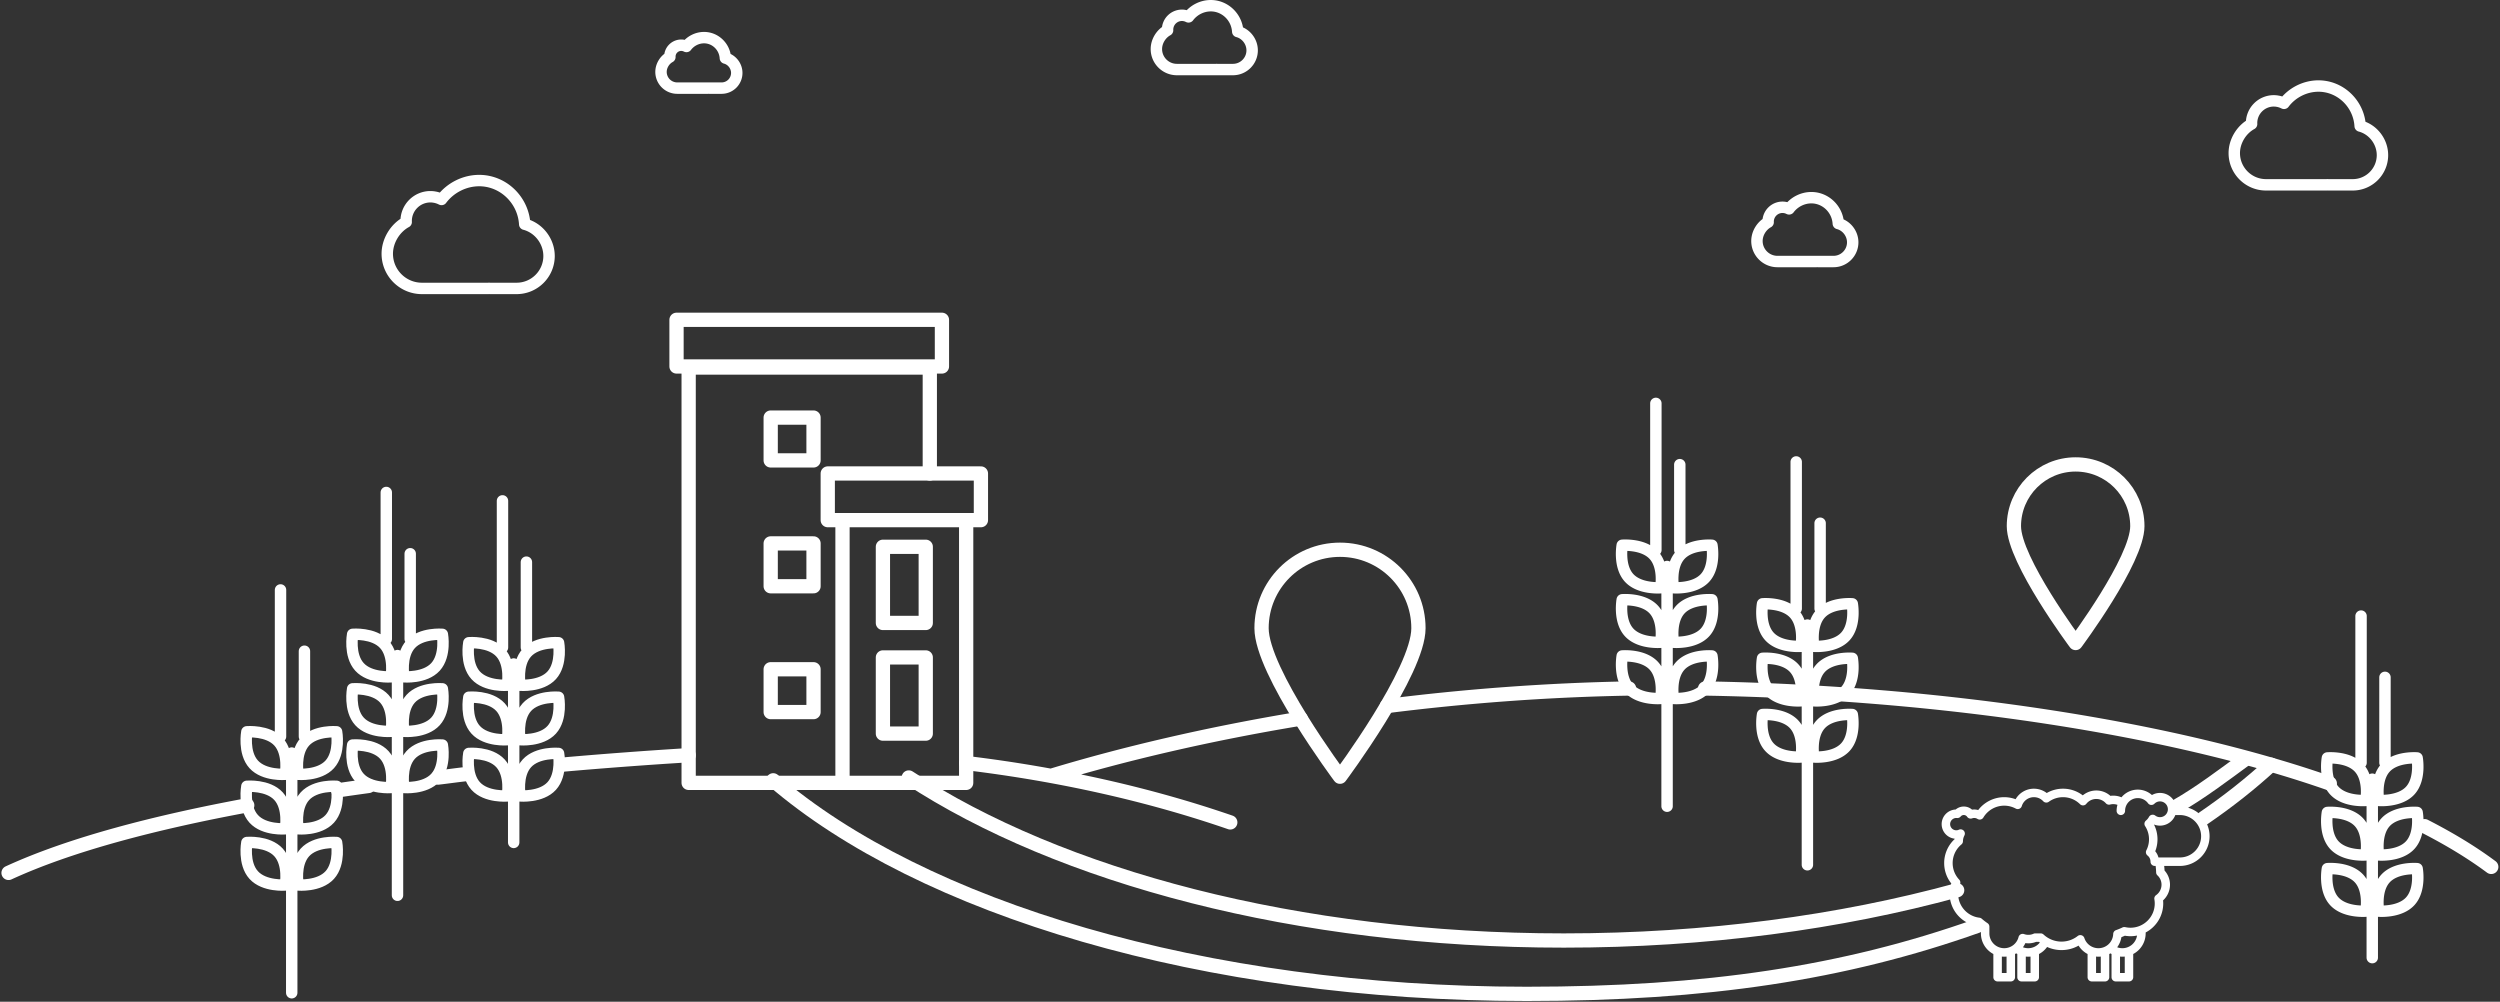
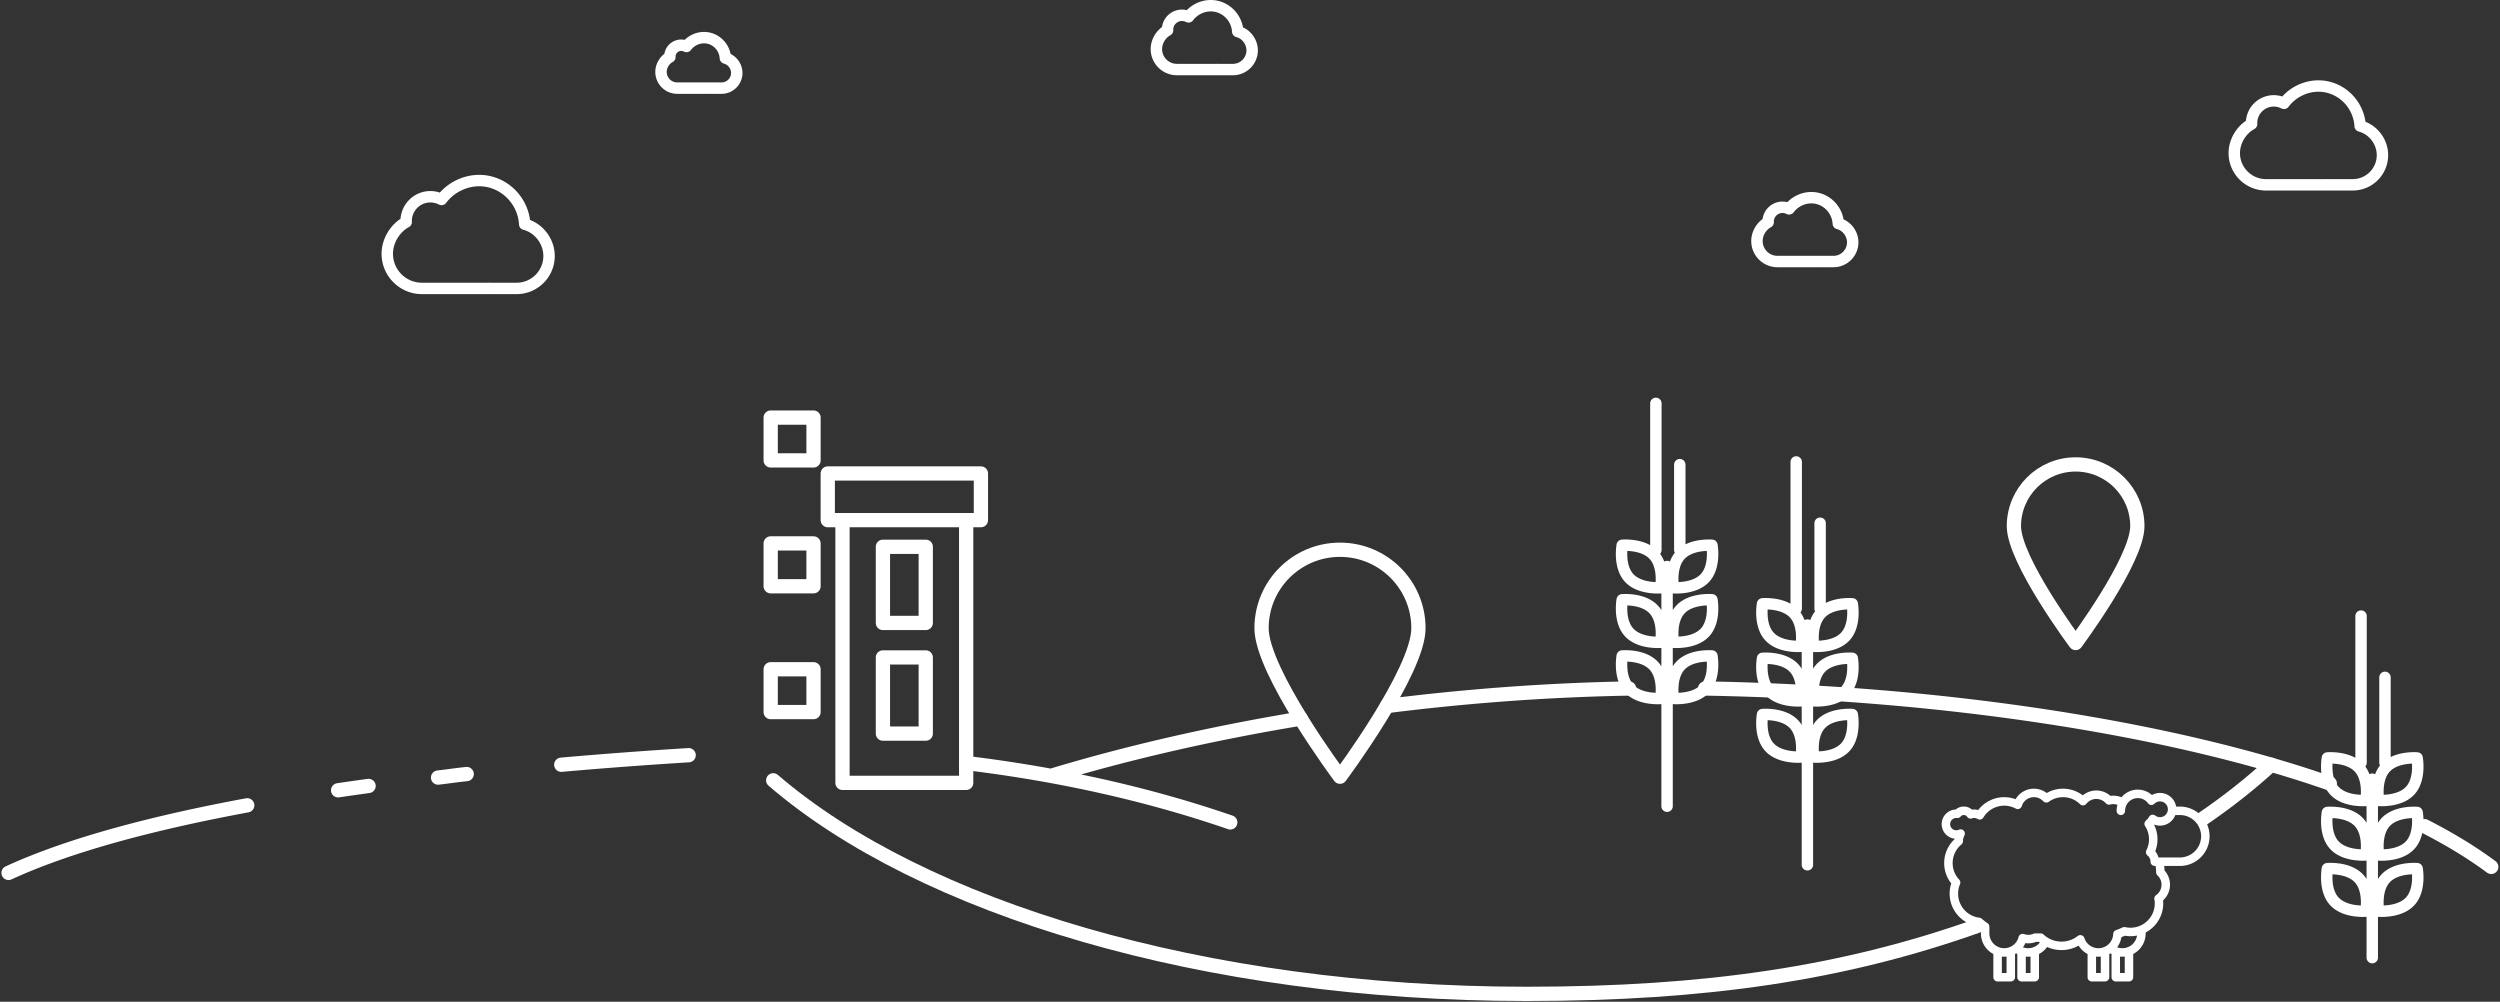
<svg xmlns="http://www.w3.org/2000/svg" width="876" height="351">
  <rect width="100%" height="100%" fill="#333333" stroke="none" />
  <g fill="none" fill-rule="evenodd">
-     <path d="M97.613 259.908c3.729 4.108 2.393 11.398 2.393 11.398s-7.386.628-11.112-3.479c-3.73-4.112-2.393-11.402-2.393-11.402s7.381-.625 11.112 3.483zM106.831 259.908c-3.729 4.108-2.392 11.398-2.392 11.398s7.386.628 11.112-3.479c3.73-4.112 2.394-11.402 2.394-11.402s-7.387-.625-11.114 3.483zM97.613 279.003c3.729 4.109 2.393 11.4 2.393 11.4s-7.386.627-11.112-3.482c-3.73-4.107-2.393-11.397-2.393-11.397s7.381-.628 11.112 3.479zM106.831 279.003c-3.729 4.109-2.392 11.4-2.392 11.4s7.386.627 11.112-3.482c3.73-4.107 2.394-11.397 2.394-11.397s-7.387-.628-11.114 3.479zM97.613 298.699c3.729 4.106 2.393 11.397 2.393 11.397s-7.386.627-11.112-3.482c-3.73-4.107-2.393-11.397-2.393-11.397s7.381-.626 11.112 3.482zM106.831 298.699c-3.729 4.106-2.392 11.397-2.392 11.397s7.386.627 11.112-3.482c3.73-4.107 2.394-11.397 2.394-11.397s-7.387-.626-11.114 3.482zM98.296 258.083v-51.372M106.677 258.083v-29.904M102.221 263.866v83.993M134.674 225.755c3.729 4.107 2.392 11.398 2.392 11.398s-7.385.629-11.112-3.479c-3.73-4.112-2.393-11.402-2.393-11.402s7.381-.625 11.113 3.483zM143.891 225.755c-3.729 4.107-2.392 11.398-2.392 11.398s7.385.629 11.112-3.479c3.729-4.112 2.394-11.402 2.394-11.402s-7.386-.625-11.114 3.483zM134.674 244.85c3.729 4.11 2.392 11.399 2.392 11.399s-7.385.628-11.112-3.482c-3.73-4.106-2.393-11.396-2.393-11.396s7.381-.63 11.113 3.479zM143.891 244.85c-3.729 4.11-2.392 11.399-2.392 11.399s7.385.628 11.112-3.482c3.729-4.106 2.394-11.396 2.394-11.396s-7.386-.63-11.114 3.479zM134.674 264.546c3.729 4.106 2.392 11.396 2.392 11.396s-7.385.627-11.112-3.482c-3.73-4.106-2.393-11.396-2.393-11.396s7.381-.626 11.113 3.482zM143.891 264.546c-3.729 4.106-2.392 11.396-2.392 11.396s7.385.627 11.112-3.482c3.729-4.106 2.394-11.396 2.394-11.396s-7.386-.626-11.114 3.482zM135.356 223.931v-51.375M143.737 223.931v-29.907M139.282 229.714v83.992M175.389 228.7c3.729 4.107 2.393 11.398 2.393 11.398s-7.386.629-11.113-3.479c-3.729-4.111-2.392-11.402-2.392-11.402s7.381-.625 11.112 3.483zM184.607 228.7c-3.729 4.107-2.392 11.398-2.392 11.398s7.386.629 11.112-3.479c3.73-4.111 2.394-11.402 2.394-11.402s-7.386-.625-11.114 3.483zM175.389 247.795c3.729 4.11 2.393 11.399 2.393 11.399s-7.386.628-11.113-3.482c-3.729-4.106-2.392-11.396-2.392-11.396s7.381-.629 11.112 3.479zM184.607 247.795c-3.729 4.11-2.392 11.399-2.392 11.399s7.386.628 11.112-3.482c3.73-4.106 2.394-11.396 2.394-11.396s-7.386-.629-11.114 3.479zM175.389 267.491c3.729 4.106 2.393 11.396 2.393 11.396s-7.386.627-11.113-3.482c-3.729-4.106-2.392-11.396-2.392-11.396s7.381-.626 11.112 3.482zM184.607 267.491c-3.729 4.106-2.392 11.396-2.392 11.396s7.386.627 11.112-3.482c3.73-4.106 2.394-11.396 2.394-11.396s-7.386-.626-11.114 3.482zM176.072 226.876v-51.375M184.453 226.876V196.97M179.998 232.659v62.524" stroke="#FFF" stroke-width="4" stroke-linecap="round" stroke-linejoin="round" />
    <path d="M849.566 289.491c8.857 4.527 16.682 9.295 23.364 14.266M597.473 241.251c84.639 1.464 164.645 14.241 218.884 33.277M485.952 247.401c27.048-3.417 55.583-5.624 84.862-6.15M368.256 271.869c25.391-7.695 55.055-14.696 87.515-20.066M338.544 267.368c33.386 4.029 64.599 11.159 92.542 20.799M196.667 267.964a1696.214 1696.214 0 0144.637-3.342M153.5 272.46c3.662-.43 6.416-.842 10.029-1.236M118.481 276.913c3.553-.523 7.11-1.029 10.665-1.517M3 305.862c21.709-9.998 51.522-17.721 83.626-23.679" stroke="#FFF" stroke-width="5" stroke-linecap="round" stroke-linejoin="round" />
    <path d="M579.535 194.546c3.729 4.107 2.392 11.398 2.392 11.398s-7.385.628-11.112-3.479c-3.729-4.113-2.393-11.402-2.393-11.402s7.382-.626 11.113 3.483zM588.753 194.546c-3.729 4.107-2.392 11.398-2.392 11.398s7.385.628 11.112-3.479c3.729-4.113 2.394-11.402 2.394-11.402s-7.387-.626-11.114 3.483zM579.535 213.64c3.729 4.11 2.392 11.4 2.392 11.4s-7.385.627-11.112-3.482c-3.729-4.107-2.393-11.396-2.393-11.396s7.382-.63 11.113 3.478zM588.753 213.64c-3.729 4.11-2.392 11.4-2.392 11.4s7.385.627 11.112-3.482c3.729-4.107 2.394-11.396 2.394-11.396s-7.387-.63-11.114 3.478zM579.535 233.336c3.729 4.106 2.392 11.397 2.392 11.397s-7.385.627-11.112-3.482c-3.729-4.107-2.393-11.397-2.393-11.397s7.382-.626 11.113 3.482zM588.753 233.336c-3.729 4.106-2.392 11.397-2.392 11.397s7.385.627 11.112-3.482c3.729-4.107 2.394-11.397 2.394-11.397s-7.387-.626-11.114 3.482zM580.219 192.721v-51.372M588.599 192.721v-29.906M584.144 198.504v83.993M628.707 215.064c3.729 4.108 2.392 11.398 2.392 11.398s-7.386.629-11.112-3.479c-3.73-4.111-2.393-11.402-2.393-11.402s7.381-.625 11.113 3.483zM637.926 215.064c-3.729 4.108-2.393 11.398-2.393 11.398s7.386.629 11.113-3.479c3.729-4.111 2.394-11.402 2.394-11.402s-7.387-.625-11.114 3.483zM628.707 234.159c3.729 4.109 2.392 11.399 2.392 11.399s-7.386.628-11.112-3.482c-3.73-4.106-2.393-11.397-2.393-11.397s7.381-.629 11.113 3.48zM637.926 234.159c-3.729 4.109-2.393 11.399-2.393 11.399s7.386.628 11.113-3.482c3.729-4.106 2.394-11.397 2.394-11.397s-7.387-.629-11.114 3.48zM628.707 253.855c3.729 4.107 2.392 11.397 2.392 11.397s-7.386.627-11.112-3.482c-3.73-4.106-2.393-11.397-2.393-11.397s7.381-.627 11.113 3.482zM637.926 253.855c-3.729 4.107-2.393 11.397-2.393 11.397s7.386.627 11.113-3.482c3.729-4.106 2.394-11.397 2.394-11.397s-7.387-.627-11.114 3.482zM629.39 213.239v-51.374M637.77 213.239v-29.905M633.315 219.022v83.993M826.633 269.071c3.729 4.108 2.393 11.398 2.393 11.398s-7.386.629-11.113-3.479c-3.729-4.111-2.393-11.402-2.393-11.402s7.381-.625 11.113 3.483zM835.85 269.071c-3.729 4.108-2.392 11.398-2.392 11.398s7.386.629 11.112-3.479c3.73-4.111 2.394-11.402 2.394-11.402s-7.386-.625-11.114 3.483zM826.633 288.167c3.729 4.109 2.393 11.399 2.393 11.399s-7.386.627-11.113-3.482c-3.729-4.106-2.393-11.397-2.393-11.397s7.381-.629 11.113 3.48zM835.85 288.167c-3.729 4.109-2.392 11.399-2.392 11.399s7.386.627 11.112-3.482c3.73-4.106 2.394-11.397 2.394-11.397s-7.386-.629-11.114 3.48zM826.633 307.862c3.729 4.107 2.393 11.397 2.393 11.397s-7.386.627-11.113-3.482c-3.729-4.106-2.393-11.396-2.393-11.396s7.381-.627 11.113 3.481zM835.85 307.862c-3.729 4.107-2.392 11.397-2.392 11.397s7.386.627 11.112-3.482c3.73-4.106 2.394-11.396 2.394-11.396s-7.386-.627-11.114 3.481zM827.314 267.247v-51.374M835.695 267.247v-29.905M831.241 273.03v62.524M183.863 78.573c-.498-8.508-7.51-15.303-15.957-15.303-5.13 0-10.099 2.514-13.182 6.62-.068-.037-.142-.06-.216-.097a10.082 10.082 0 00-.568-.254c-.108-.041-.216-.078-.327-.12a11.634 11.634 0 00-.581-.18c-.11-.028-.217-.06-.329-.083a9.374 9.374 0 00-.647-.115 2.812 2.812 0 00-.289-.047 9.54 9.54 0 00-.948-.055c-4.692 0-8.502 3.815-8.502 8.502 0 .12.002.24.012.355v.005c-3.93 2.146-6.628 6.63-6.628 11.123 0 6.694 5.442 12.138 12.137 12.138h23.154c.097 0 .194-.005.296-.014l.055-.01.13.01c.097.009.193.014.29.014h9.264c6.265 0 11.362-5.098 11.362-11.363-.001-5.184-3.617-9.839-8.526-11.126zM254.171 20.35c-.233-3.984-3.517-7.165-7.472-7.165-2.401 0-4.728 1.176-6.171 3.1-.032-.018-.066-.028-.101-.046a4.06 4.06 0 00-.267-.118l-.153-.057a4.535 4.535 0 00-.272-.084c-.052-.014-.102-.028-.154-.039-.099-.02-.2-.039-.303-.055-.043-.008-.089-.017-.135-.02a3.984 3.984 0 00-4.42 4.121v.002c-1.84 1.005-3.104 3.104-3.104 5.208a5.688 5.688 0 005.682 5.683h10.842c.045 0 .091-.003.139-.007l.026-.004.06.004c.045.004.091.007.137.007h4.337a5.327 5.327 0 005.32-5.32c0-2.429-1.692-4.608-3.991-5.21zM827.004 44.163c-.456-7.792-6.879-14.017-14.616-14.017-4.698 0-9.25 2.303-12.073 6.063-.062-.033-.13-.055-.197-.089a9.886 9.886 0 00-.521-.232l-.299-.109a9.432 9.432 0 00-.532-.165c-.102-.025-.198-.055-.302-.076a8.415 8.415 0 00-.593-.105 2.443 2.443 0 00-.265-.042 8.557 8.557 0 00-.869-.051c-4.298 0-7.787 3.494-7.787 7.787 0 .11.002.221.011.326v.004c-3.599 1.965-6.071 6.072-6.071 10.188 0 6.132 4.985 11.118 11.116 11.118h21.21c.089 0 .178-.004.271-.013l.051-.009.118.009c.089.009.178.013.267.013h8.484c5.738 0 10.408-4.669 10.408-10.407-.002-4.75-3.315-9.014-7.811-10.193zM644.142 78.328c-.295-5.035-4.445-9.058-9.445-9.058-3.036 0-5.978 1.488-7.802 3.918-.041-.021-.084-.035-.127-.057a5.135 5.135 0 00-.337-.15 5.998 5.998 0 00-.537-.177c-.066-.016-.128-.035-.195-.049a5.765 5.765 0 00-.383-.068 1.797 1.797 0 00-.171-.027 5.037 5.037 0 00-5.594 5c0 .07.001.143.007.21v.003c-2.326 1.27-3.923 3.924-3.923 6.583 0 3.962 3.222 7.185 7.184 7.185h13.706c.057 0 .115-.002.175-.008l.033-.006.076.006c.058.006.115.008.172.008h5.482c3.708 0 6.726-3.018 6.726-6.725 0-3.071-2.141-5.826-5.047-6.588zM433.703 11.058C433.408 6.023 429.258 2 424.258 2c-3.036 0-5.978 1.488-7.802 3.918-.041-.021-.084-.035-.127-.057a5.135 5.135 0 00-.337-.15 5.998 5.998 0 00-.537-.177c-.066-.016-.128-.035-.195-.049a5.765 5.765 0 00-.383-.068 1.797 1.797 0 00-.171-.027 5.037 5.037 0 00-5.594 5c0 .07.001.143.007.21v.003c-2.326 1.27-3.923 3.924-3.923 6.583 0 3.962 3.222 7.185 7.184 7.185h13.706c.057 0 .115-.002.175-.008l.033-.006.076.006c.058.006.115.008.172.008h5.482c3.708 0 6.726-3.018 6.726-6.725-.001-3.072-2.142-5.827-5.047-6.588z" stroke="#FFF" stroke-width="4" stroke-linecap="round" stroke-linejoin="round" />
-     <path stroke="#FFF" stroke-width="5" stroke-linecap="round" stroke-linejoin="round" d="M330.054 112.059h-93v16.35h93zM295.212 274.317h-53.908V128.781h84.5v37.125" />
    <path stroke="#FFF" stroke-width="5" stroke-linecap="round" stroke-linejoin="round" d="M343.712 165.907h-53.667v16.35h53.667zM338.545 182.257h-43.333v92.061h43.333zM285.06 146.317h-15.01v15.01h15.01zM285.06 190.412h-15.01v15.01h15.01zM285.06 234.507h-15.01v15.01h15.01z" />
    <path stroke="#FFF" stroke-width="5" stroke-linecap="round" stroke-linejoin="round" d="M324.383 191.588h-15.01v26.699h15.01zM324.383 230.365h-15.01v26.699h15.01zM692.79 324.453c-46.56 16.507-94.672 23.8-157.824 23.8-113.334 0-212.126-30.166-264.034-74.83M795.815 267.964c-7.086 6.525-15.014 12.795-23.728 18.753" />
-     <path d="M685.792 311.94c-40.99 11.238-87.936 17.619-137.827 17.619-93.43 0-176.534-22.381-229.53-57.13M786.756 266.007c-6.999 5.141-16.032 11.98-24.237 16.618" stroke="#FFF" stroke-width="5" stroke-linecap="round" stroke-linejoin="round" />
    <path d="M763.836 282.625h-1.318a5.743 5.743 0 00-5.654-4.785c-1.004 0-1.97.257-2.82.74a7.472 7.472 0 00-4.958-1.898 7.418 7.418 0 00-5.725 2.695 7.398 7.398 0 00-3.874-.511 7.433 7.433 0 00-9.68-.172 11.37 11.37 0 00-6.932-2.335c-2.02 0-3.967.521-5.695 1.516a7.456 7.456 0 00-4.492-1.516 7.393 7.393 0 00-6.423 3.689 11.468 11.468 0 00-3.992-.718c-3.577 0-6.959 1.702-9.112 4.513a5.12 5.12 0 00-2.148-.141 4.386 4.386 0 00-5.737-.051 5.136 5.136 0 00-4.922 5.126 5.142 5.142 0 004.555 5.101c-.007.055-.014.109-.019.166a11.428 11.428 0 00-3.65 8.387c0 2.604.875 5.099 2.483 7.12a11.388 11.388 0 00-.572 3.587c0 5.648 4.112 10.433 9.638 11.314.426.357.869.703 1.323 1.032v1.579a8.167 8.167 0 004.359 7.217v8.136c0 .821.666 1.486 1.487 1.486h4.628c.821 0 1.486-.665 1.486-1.486v-8.134c.135-.071.267-.146.396-.224.13.077.263.15.396.222v8.136c0 .821.665 1.486 1.485 1.486h4.632c.821 0 1.485-.665 1.485-1.486v-8.13a8.15 8.15 0 002.836-2.472 12.146 12.146 0 005.047 1.096c2.13 0 4.17-.539 5.986-1.568a8.14 8.14 0 003.151 2.942v8.132c0 .821.664 1.486 1.485 1.486h4.628c.82 0 1.487-.665 1.487-1.486v-8.123c.139-.072.275-.148.409-.229.126.076.254.148.385.216v8.136c0 .821.666 1.486 1.487 1.486h4.629c.821 0 1.486-.665 1.486-1.486v-8.136a8.167 8.167 0 004.359-7.217v-.326c3.654-1.917 6.153-5.747 6.153-10.152 0-.36-.019-.727-.054-1.092a7.443 7.443 0 002.429-5.491 7.453 7.453 0 00-1.911-4.971 25.243 25.243 0 00-.131-1.606h5.506c5.735 0 10.401-4.665 10.401-10.401.003-5.734-4.663-10.399-10.398-10.399zm-60.735 58.307h-1.654v-5.75c.271.028.547.042.826.042.279 0 .555-.019.828-.046v5.754zm8.395 0h-1.657v-5.752c.274.028.551.044.83.044.278 0 .555-.016.828-.043l-.001 5.751zm-.827-8.681a5.15 5.15 0 01-1.833-.335 8.03 8.03 0 00.854-1.449 7.364 7.364 0 003.757-.435h1.04c.089.075.181.147.272.219a5.174 5.174 0 01-4.09 2zm25.448 8.681h-1.656v-5.754c.273.027.549.046.828.046.28 0 .556-.016.828-.042v5.75zm8.396 0h-1.657v-5.752a8.19 8.19 0 001.657.002v5.75zm-.828-8.681c-.636 0-1.25-.115-1.827-.331a8.136 8.136 0 001.483-3.533c.41-.16.814-.331 1.211-.514.659.115 1.324.176 1.983.176.781 0 1.543-.08 2.28-.229a5.191 5.191 0 01-5.13 4.431zm-47.253-8.769a21.279 21.279 0 01-2.029-1.562 1.49 1.49 0 00-.802-.355 8.483 8.483 0 01-7.479-8.426c0-1.148.226-2.262.669-3.309a1.486 1.486 0 00-.284-1.598 8.457 8.457 0 01-2.296-5.801 8.474 8.474 0 013.074-6.536 1.49 1.49 0 00.538-1.126 4.398 4.398 0 01.5-1.997 1.487 1.487 0 00-1.944-2.034 2.117 2.117 0 01-.895.198 2.16 2.16 0 01-2.158-2.158 2.161 2.161 0 012.385-2.145 1.49 1.49 0 001.311-.533 1.416 1.416 0 012.262.099c.384.562 1.1.789 1.737.557a2.136 2.136 0 011.884.197 1.486 1.486 0 002.071-.497 8.531 8.531 0 017.296-4.151 8.5 8.5 0 014.035 1.018 1.487 1.487 0 002.127-.864 4.435 4.435 0 014.254-3.126c1.248 0 2.405.503 3.257 1.419a1.488 1.488 0 001.96.19 8.422 8.422 0 014.97-1.609c2.248 0 4.366.871 5.966 2.453a1.491 1.491 0 002.213-.135 4.432 4.432 0 013.495-1.693c1.273 0 2.489.548 3.336 1.502.369.418.942.593 1.482.453a4.456 4.456 0 012.593.107 7.504 7.504 0 00-.302 2.091 1.485 1.485 0 102.972 0 4.453 4.453 0 014.456-4.456c1.424 0 2.729.656 3.58 1.803a1.486 1.486 0 002.244.165 2.745 2.745 0 011.952-.81 2.763 2.763 0 012.745 3.065l-.012.091a2.765 2.765 0 01-2.733 2.366 2.725 2.725 0 01-1.661-.562 1.488 1.488 0 00-2.202.472c-.268.49-.623.923-1.055 1.284a1.485 1.485 0 00-.293 1.948 8.458 8.458 0 011.257 5.935 8.403 8.403 0 01-.82 2.521 1.486 1.486 0 00.402 1.841 2.744 2.744 0 011.051 2.163c0 .821.666 1.486 1.487 1.486h.302c.098.751.161 1.509.178 2.267.009.4.178.78.471 1.054a4.413 4.413 0 011.418 3.258 4.469 4.469 0 01-1.895 3.646 1.483 1.483 0 00-.609 1.47c.086.493.129.986.129 1.467 0 4.681-3.808 8.488-8.488 8.488a8.596 8.596 0 01-1.853-.205 1.49 1.49 0 00-.97.113c-.72.349-1.475.66-2.245.928-.58.201-.977.736-1 1.351a5.165 5.165 0 01-5.181 4.99 5.176 5.176 0 01-4.927-3.567 1.486 1.486 0 00-2.329-.707 9.12 9.12 0 01-5.68 1.96 9.186 9.186 0 01-6.287-2.479 1.492 1.492 0 00-1.013-.399h-1.902c-.207 0-.413.044-.603.129a4.453 4.453 0 01-3.305.12 1.487 1.487 0 00-1.941 1.035 5.179 5.179 0 01-5.027 3.908 5.193 5.193 0 01-5.188-5.187v-2.352a1.475 1.475 0 00-.651-1.229zm67.404-23.029h-7.514a5.694 5.694 0 00-1.129-2.176 11.39 11.39 0 00.794-4.191c0-1.807-.423-3.573-1.233-5.17l.008-.009c.663.265 1.372.4 2.103.4a5.743 5.743 0 005.364-3.71h1.609c4.096 0 7.428 3.332 7.428 7.428s-3.334 7.428-7.43 7.428z" fill="#FFF" fill-rule="nonzero" />
    <path d="M497.023 220.121c0 15.181-27.488 52.041-27.488 52.041s-27.488-36.86-27.488-52.041c0-15.182 12.307-27.488 27.488-27.488s27.488 12.306 27.488 27.488zM748.925 184.364c0 11.945-21.628 40.948-21.628 40.948s-21.629-29.003-21.629-40.948 9.684-21.629 21.629-21.629c11.944 0 21.628 9.684 21.628 21.629z" stroke="#FFF" stroke-width="5" stroke-linecap="round" stroke-linejoin="round" />
  </g>
</svg>